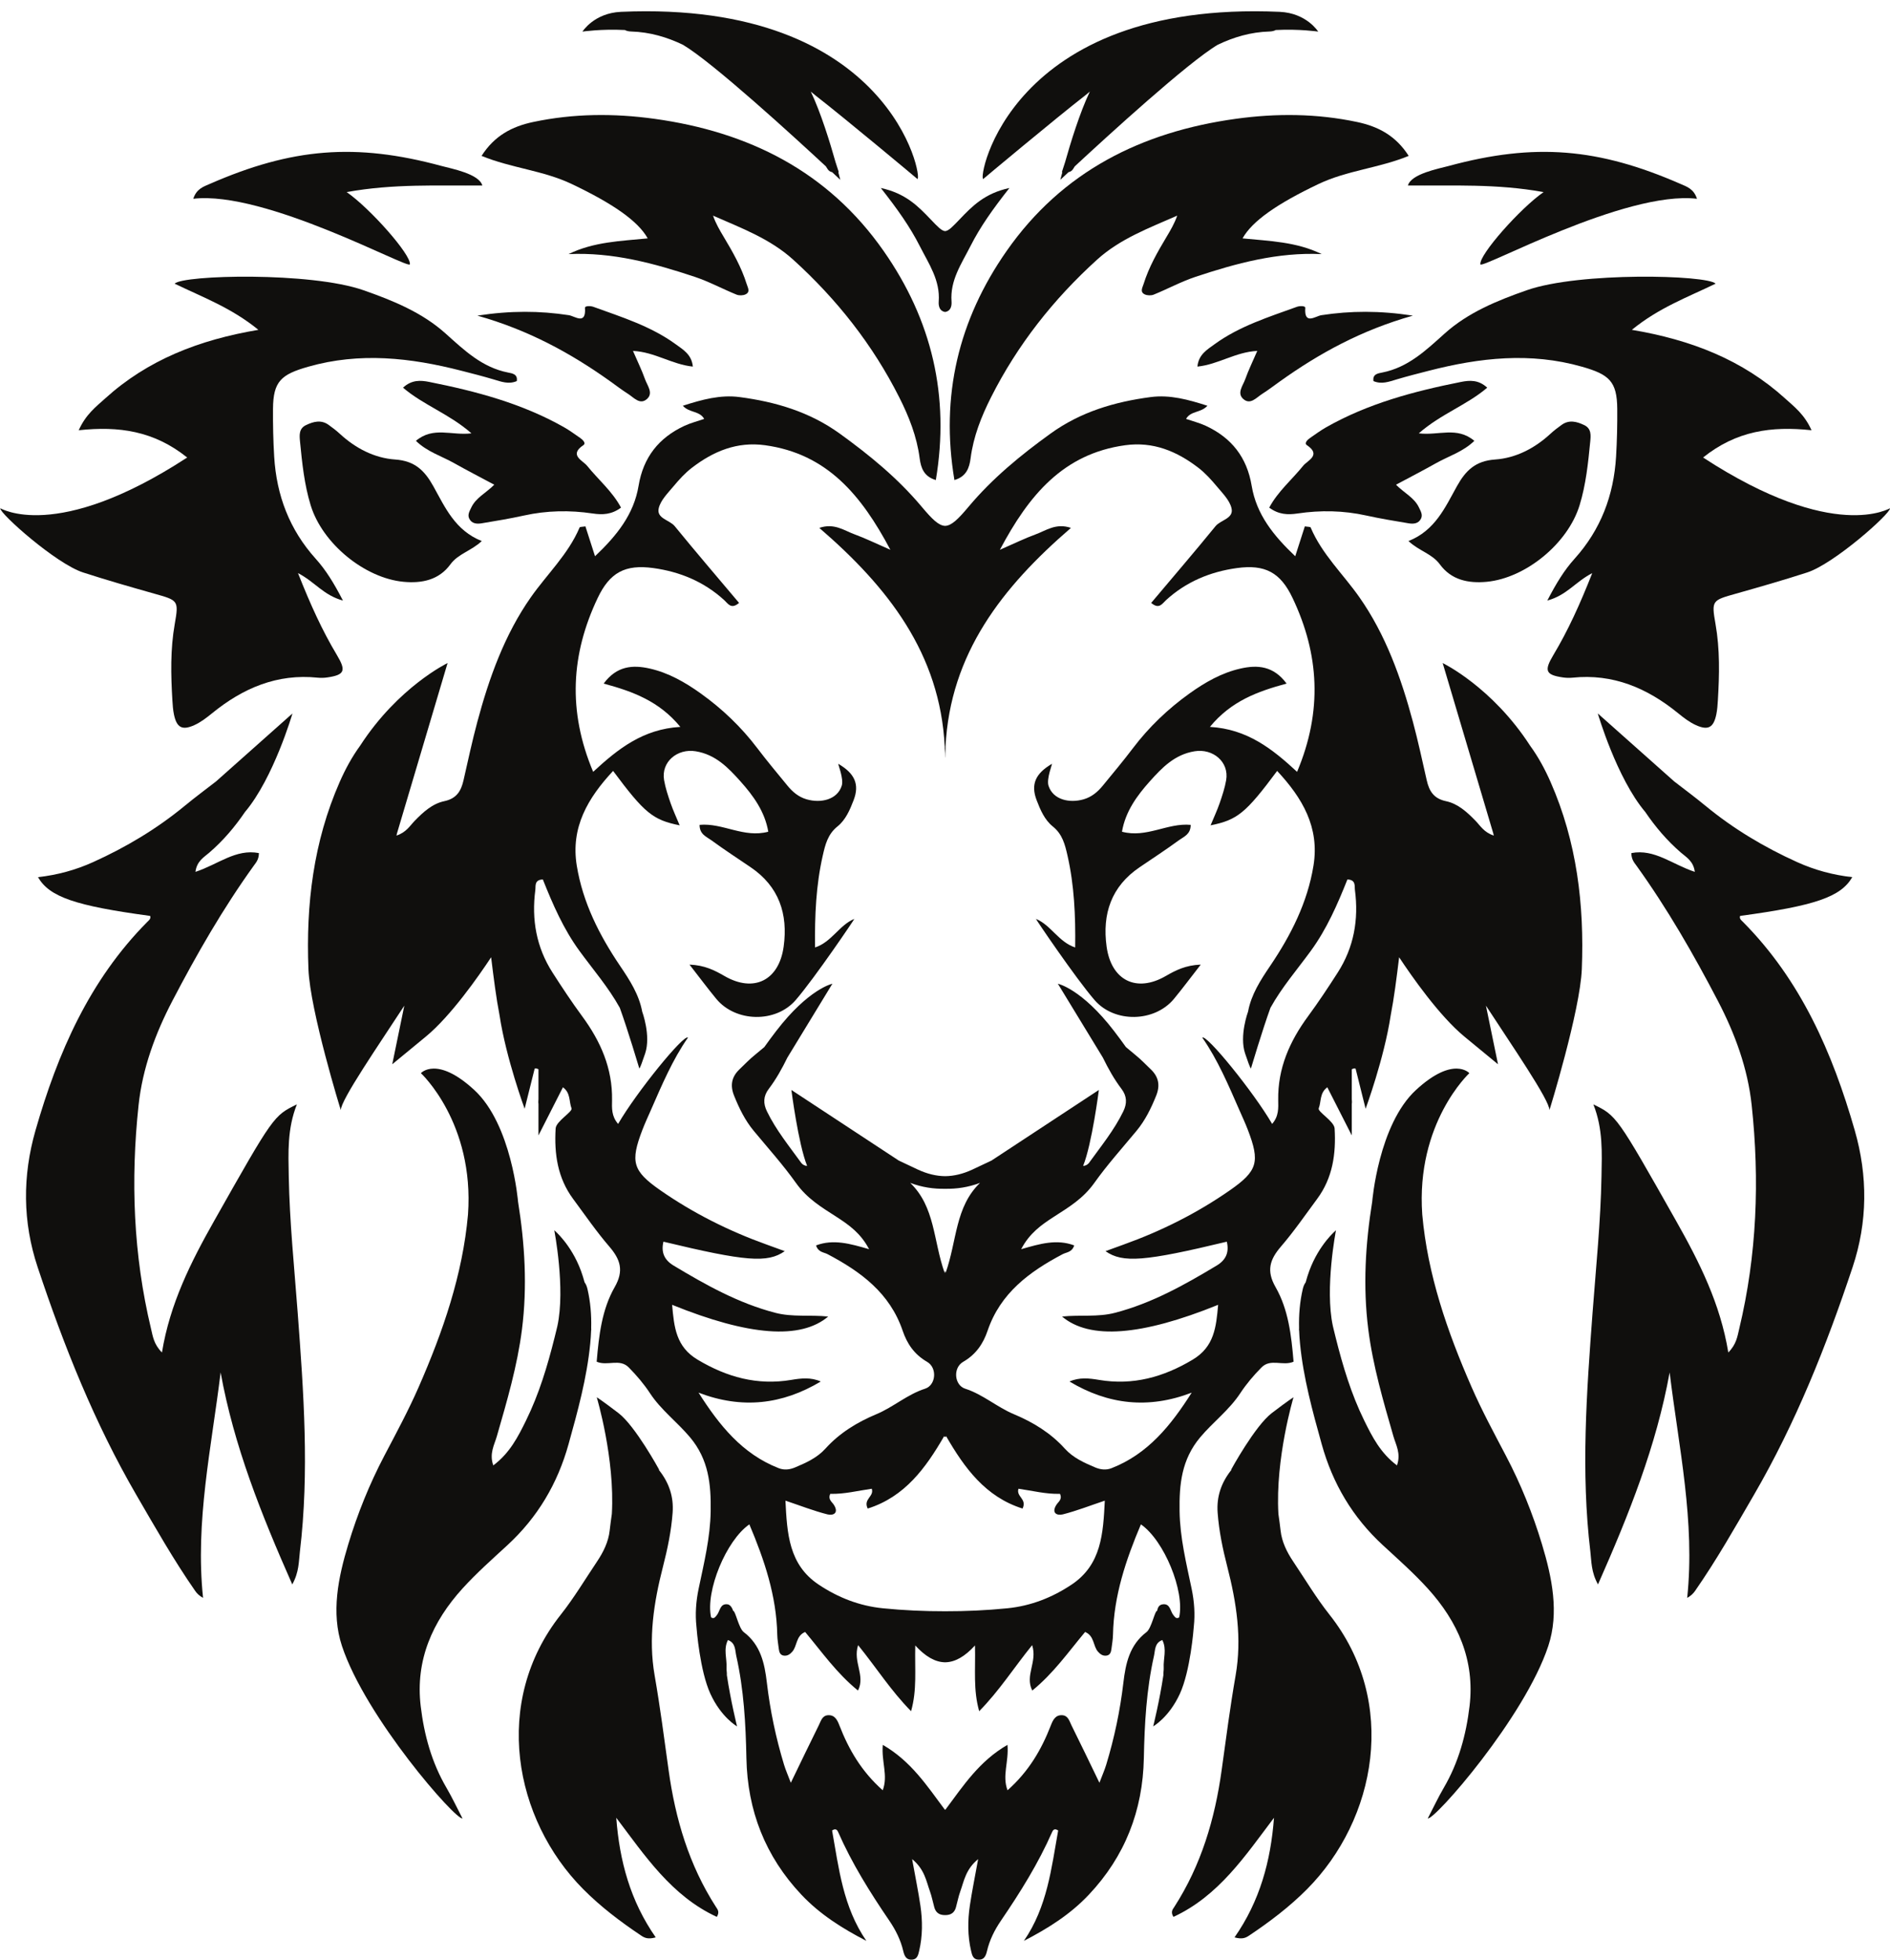
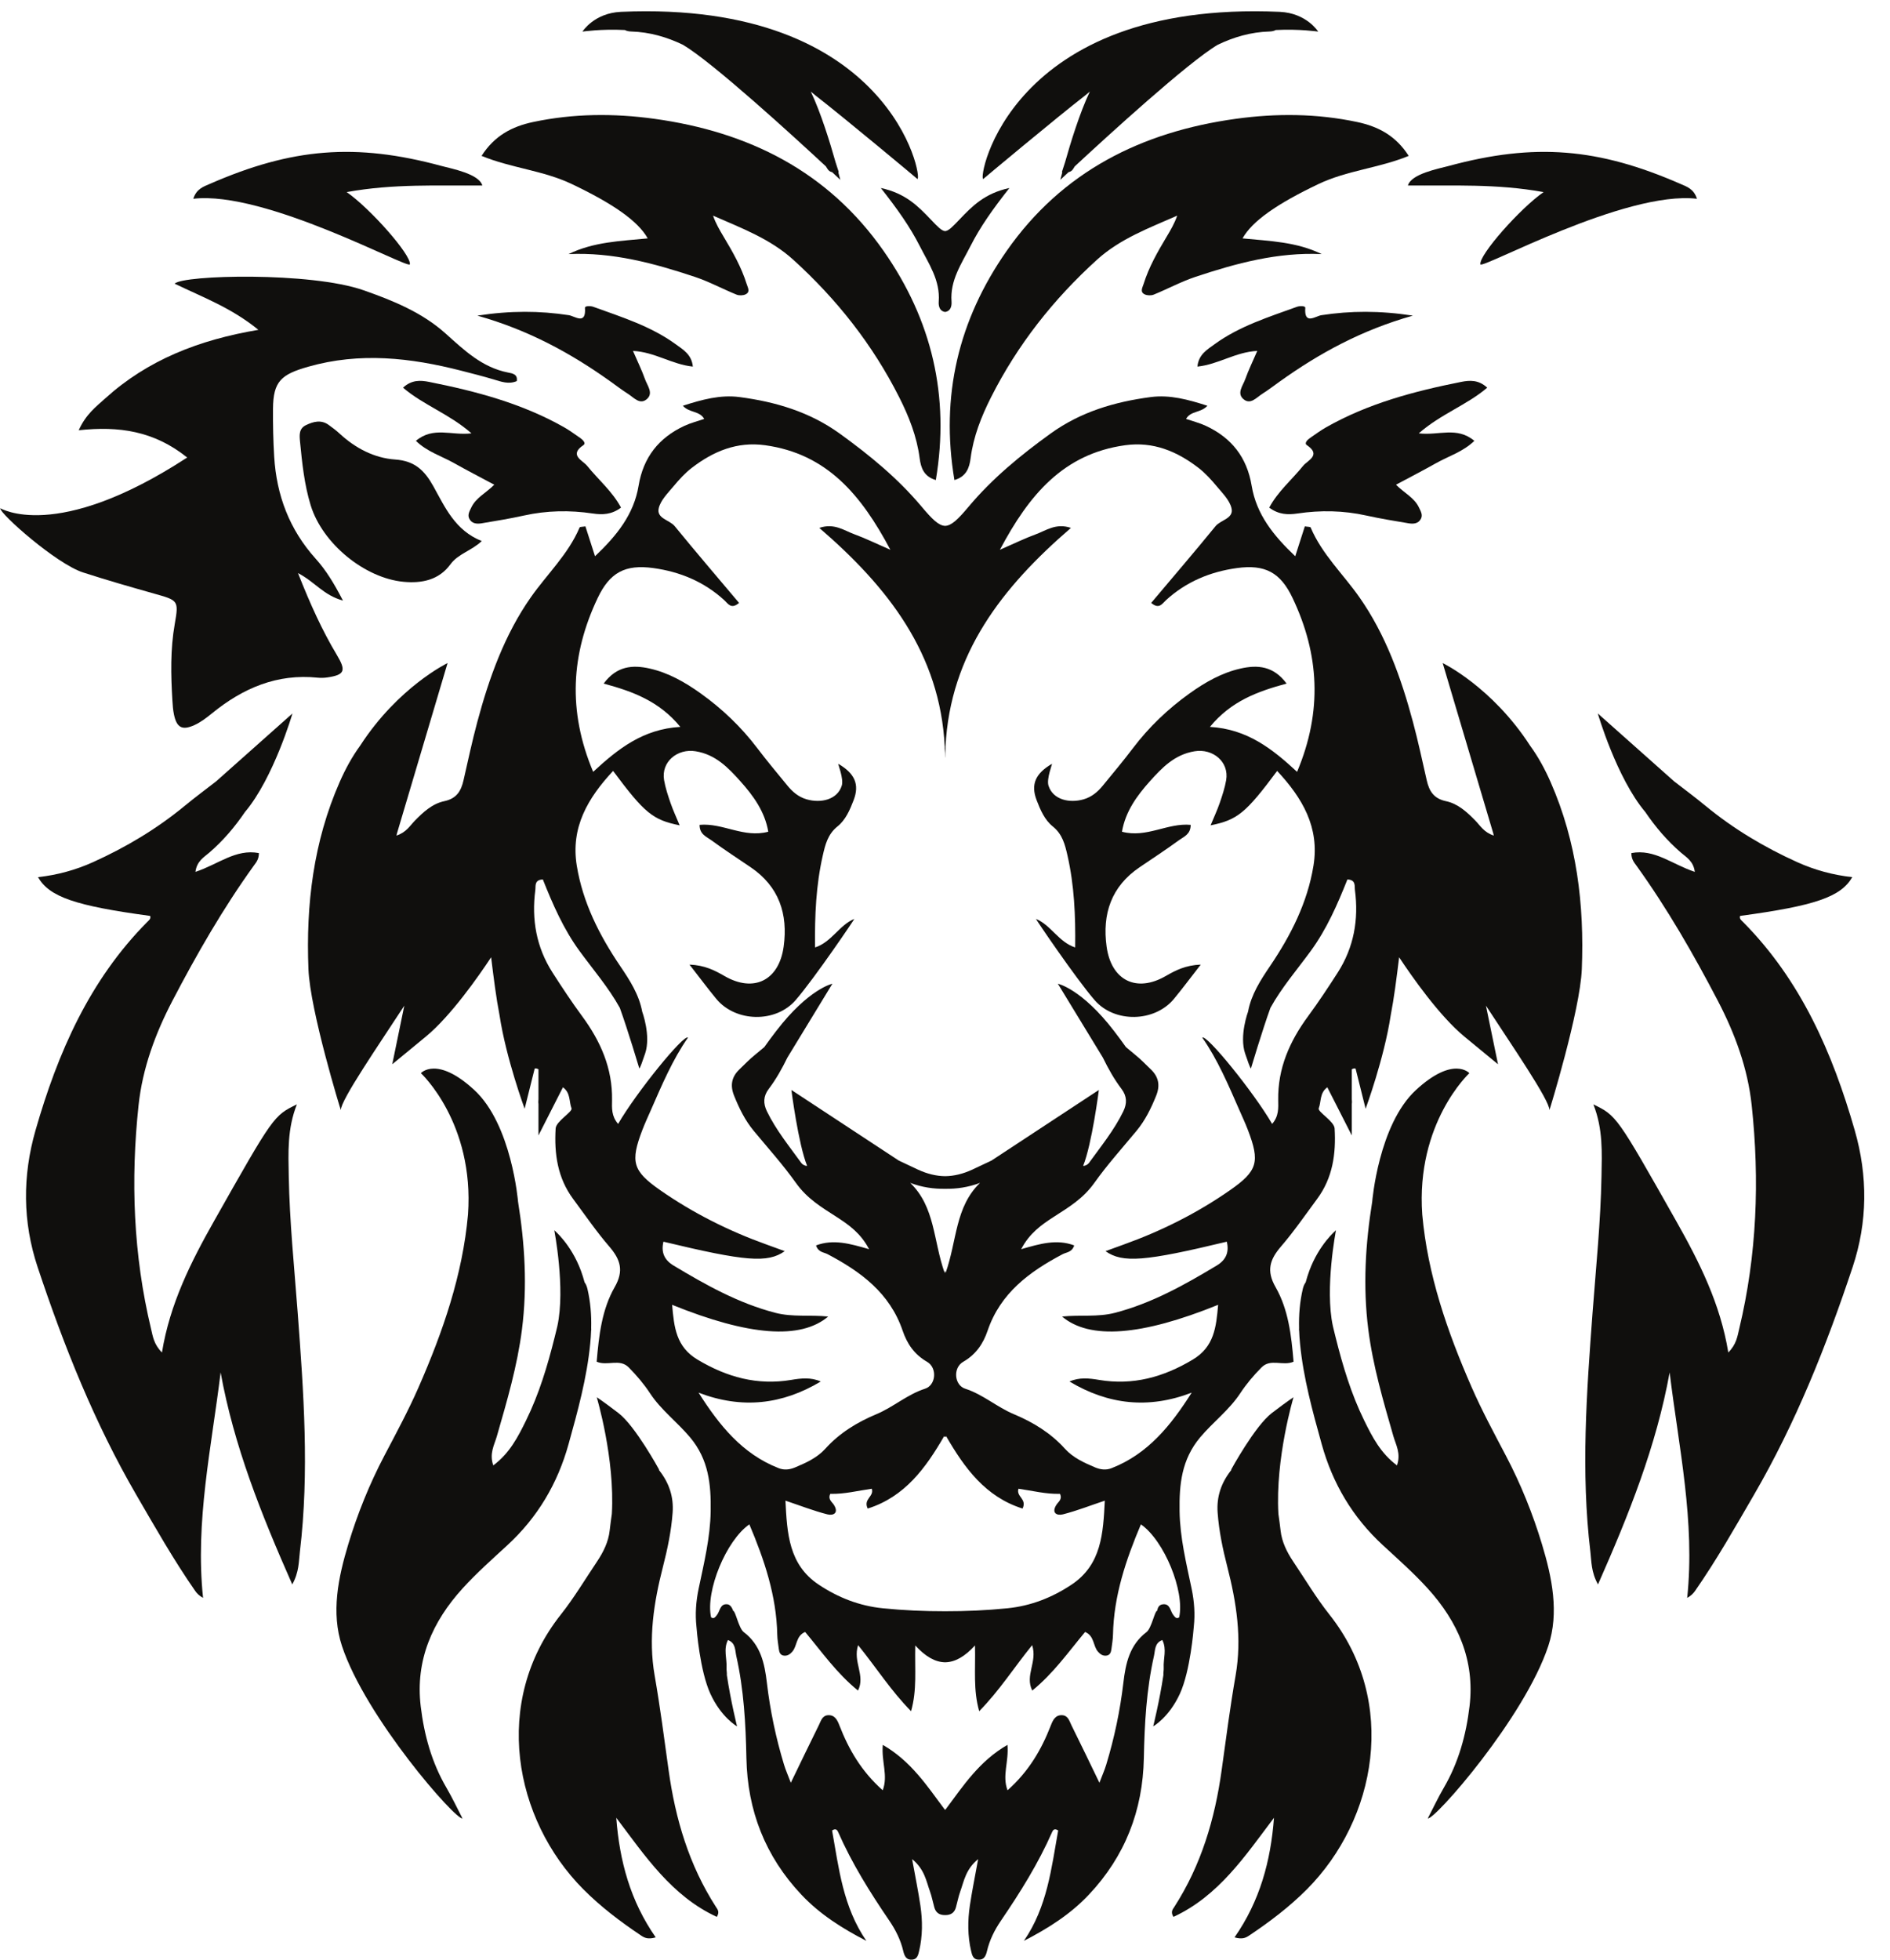
<svg xmlns="http://www.w3.org/2000/svg" height="2521.3" preserveAspectRatio="xMidYMid meet" version="1.0" viewBox="-0.3 -14.5 2431.4 2521.3" width="2431.4" zoomAndPan="magnify">
  <defs>
    <clipPath id="a">
-       <path d="M 1766 341 L 2431.129 341 L 2431.129 922 L 1766 922 Z M 1766 341" />
-     </clipPath>
+       </clipPath>
  </defs>
  <g>
    <g id="change1_1">
      <path d="M 2241.879 1171.16 C 2239.871 1169.141 2237.02 1167.219 2238.27 1163.512 C 2334.34 1150.512 2367.828 1139.211 2382.539 1113.672 C 2357.59 1110.852 2334.25 1104.52 2311.699 1094.34 C 2269.34 1075.199 2229.84 1051.621 2194 1022.121 C 2180.77 1011.23 2167.031 1000.961 2153.441 990.5 L 2055.191 903.121 C 2055.191 903.121 2079.359 986.141 2116.211 1029.789 C 2116.23 1029.82 2116.262 1029.852 2116.281 1029.879 C 2129.281 1049 2144.262 1066.68 2162.18 1082.129 C 2169.191 1088.172 2178.191 1092.988 2180 1106.859 C 2150.961 1097.359 2128.191 1076.961 2098.359 1082.699 C 2098.43 1090.949 2101.969 1094.781 2104.941 1098.898 C 2144.609 1154.012 2178.328 1212.719 2209.691 1272.82 C 2231.691 1315 2248.07 1359.531 2253.148 1406.84 C 2263.512 1503.422 2259.898 1599.559 2237.148 1694.449 C 2234.82 1704.148 2233.648 1714.352 2223.078 1725.012 C 2212.84 1662.199 2185.738 1608.531 2156.102 1556.059 C 2079.449 1420.379 2079.301 1420.461 2049.488 1405.898 C 2062.039 1437.539 2060.5 1468.102 2059.941 1498.59 C 2058.879 1557.148 2052.852 1615.371 2048.469 1673.711 C 2040.801 1776.102 2033.34 1878.59 2045.629 1981.18 C 2047.148 1993.879 2046.531 2007.211 2055.441 2023.34 C 2095.43 1932.859 2130.48 1845.27 2147.609 1750.672 C 2159.352 1847.191 2180.551 1942.391 2170.191 2040.648 C 2175.309 2037.77 2178.078 2034.891 2180.34 2031.66 C 2207.93 1992.02 2231.711 1950.051 2255.949 1908.352 C 2309.84 1815.629 2349.25 1716.672 2383 1615.27 C 2402.391 1557.02 2402.602 1498.031 2385.77 1439.391 C 2357.16 1339.738 2316.461 1246.301 2241.879 1171.16" fill="#100f0d" />
    </g>
    <g clip-path="url(#a)" id="change1_22">
      <path d="M 2190.629 573.93 C 2233.441 539.641 2278.559 533.32 2330.141 538.871 C 2321.031 518.41 2307.77 508.512 2296.078 497.922 C 2241.469 448.461 2175.5 422.59 2099.012 409.73 C 2133.84 381.238 2170.809 367.77 2206.781 350.32 C 2195.809 339.102 2031.969 334.922 1963.809 358.789 C 1925.809 372.09 1888.328 387.41 1858.27 414.391 C 1834.039 436.141 1811.191 458.078 1777.852 464.641 C 1772.59 465.68 1765.172 466.59 1766.602 475.648 C 1777 480.141 1786.609 476.43 1796.48 473.48 C 1810.23 469.379 1824.16 465.852 1838.059 462.289 C 1903.281 445.578 1968.391 438.191 2034.961 457.18 C 2069.719 467.09 2079.949 475.91 2080.219 511.301 C 2080.371 531.809 2079.93 552.371 2078.699 572.84 C 2075.699 622.539 2059.09 666.641 2025.281 704.172 C 2012.281 718.602 2001.891 735.398 1990.25 757.91 C 2015.48 751.02 2026.078 734 2048.059 722.621 C 2032.09 763.078 2016.898 796.469 1997.969 828.07 C 1986 848.07 1987.93 853.512 2010.191 856.77 C 2014.23 857.359 2018.441 857.551 2022.488 857.121 C 2074.859 851.641 2118.91 870.559 2158.602 902.879 C 2165.711 908.672 2173.238 914.461 2181.512 918.18 C 2197.191 925.238 2204.102 921.262 2207.621 904.539 C 2208.879 898.551 2209.301 892.34 2209.66 886.211 C 2211.629 853.379 2212.371 820.711 2206.609 787.98 C 2201.25 757.539 2202.301 757.691 2233.23 748.961 C 2263.82 740.32 2294.391 731.559 2324.609 721.762 C 2359.289 710.52 2431.398 646.379 2431.129 639.289 C 2431.09 638.5 2360.219 684.512 2190.629 573.93" fill="#100f0d" />
    </g>
    <g id="change1_2">
      <path d="M 1663.25 1993.711 C 1655.172 1981.66 1648.73 1968.551 1647.129 1954.129 C 1646.328 1946.961 1645.328 1939.789 1644.309 1932.629 L 1644.309 1932.621 C 1640.148 1861.449 1663.719 1782.648 1663.719 1782.648 C 1663.719 1782.648 1657.371 1786.461 1635.762 1802.98 C 1614.148 1819.5 1583.648 1875.43 1583.648 1875.43 L 1583.648 1876.281 C 1583.52 1876.441 1583.391 1876.59 1583.27 1876.75 C 1570.801 1892.629 1564.609 1910.41 1566.129 1931.059 C 1567.871 1954.711 1572.68 1977.68 1578.551 2000.551 C 1590.359 2046.539 1597.59 2092.719 1589.25 2140.48 C 1582.199 2180.859 1576.922 2221.559 1571.301 2262.172 C 1562.641 2324.82 1545.039 2384.289 1510.488 2437.949 C 1508.422 2441.16 1505.289 2444.398 1509.27 2450.93 C 1567.43 2424.059 1601.52 2372.578 1638.629 2323.449 C 1634.441 2379.039 1620.512 2430.52 1587.879 2477.27 C 1598.219 2480.199 1602.609 2477.641 1606.891 2474.781 C 1633.352 2457.059 1658.609 2437.961 1681.16 2415.262 C 1770.328 2325.5 1798.891 2174.531 1710.059 2062.25 C 1692.93 2040.609 1678.66 2016.691 1663.25 1993.711" fill="#100f0d" />
    </g>
    <g id="change1_3">
      <path d="M 1589.422 138.328 C 1468.422 155.09 1366.32 205.82 1294.672 308.301 C 1232.602 397.09 1209.371 494.898 1227.512 602.922 C 1242.801 598.469 1246.73 587.371 1248.34 574.859 C 1251.93 546.988 1262.09 521.301 1274.609 496.488 C 1308.762 428.828 1354.93 370.34 1410.949 319.539 C 1440.719 292.539 1477.809 278.82 1514.148 262.84 C 1510.559 273.059 1505.531 281.602 1500.449 290.09 C 1488.84 309.48 1477.648 329.059 1470.879 350.789 C 1469.43 355.43 1465.891 360.941 1472.219 364.059 C 1475.461 365.648 1480.559 365.789 1483.941 364.422 C 1501.949 357.102 1519.219 347.699 1537.602 341.578 C 1590.129 324.09 1643.422 309.672 1700.039 312.328 C 1667.57 296.43 1632.762 295.531 1598.172 292.109 C 1610.578 269.809 1642.789 247.469 1695.988 222.141 C 1732.641 204.691 1773.93 201.648 1811.922 186 C 1795.32 160.09 1772.961 148.219 1745.57 142.422 C 1693.641 131.422 1641.488 131.121 1589.422 138.328" fill="#100f0d" />
    </g>
    <g id="change1_4">
-       <path d="M 1873.949 610.879 C 1858.859 637.98 1845.969 667.781 1811.66 681.379 C 1825.09 694.102 1841.988 697.621 1852.031 711.379 C 1866.621 731.359 1888.449 736.059 1912.398 733.781 C 1962.09 729.051 2016.578 684.891 2031.781 635.32 C 2039.91 608.809 2042.77 581.172 2045.449 553.629 C 2046.25 545.391 2047.09 536.73 2037.781 532.27 C 2028.281 527.73 2018.422 524.988 2008.75 531.91 C 2003.75 535.48 1998.82 539.219 1994.32 543.379 C 1974.07 562.07 1949.82 574.66 1923.078 576.512 C 1897.828 578.262 1885.25 590.59 1873.949 610.879" fill="#100f0d" />
-     </g>
+       </g>
    <g id="change1_5">
      <path d="M 1879.371 476.699 C 1818.969 488.711 1759.719 504.379 1705.621 535.121 C 1698.52 539.148 1691.941 544.078 1685.18 548.68 C 1681.801 550.969 1677.148 555.488 1680.922 558.02 C 1700.039 570.871 1681.621 577.789 1676.191 584.531 C 1661.738 602.461 1643.641 617.512 1632.512 638.379 C 1644.609 647.398 1656.352 647.801 1668.898 645.93 C 1698.512 641.531 1728 642.051 1757.398 648.559 C 1775.371 652.539 1793.57 655.52 1811.73 658.551 C 1817.859 659.57 1824.43 659.191 1827.73 652.621 C 1830.289 647.531 1827.301 642.859 1825.121 638.219 C 1819.211 625.641 1806.43 619.77 1795.578 608.922 C 1813.711 599.211 1830.719 590.461 1847.379 581.078 C 1863.422 572.051 1881.93 566.578 1896.379 552.488 C 1873.859 533.629 1850.57 545.988 1824.91 542.852 C 1853.52 517.762 1886.781 506.52 1912.961 484.102 C 1901.738 473.77 1890.34 474.52 1879.371 476.699" fill="#100f0d" />
    </g>
    <g id="change1_6">
      <path d="M 1985.449 232.57 C 1955.371 253.391 1902.281 313.359 1904.141 325.461 C 1905.211 332.449 2090.441 230.23 2182.789 241.16 C 2178.648 228.289 2169.57 225.539 2161.602 222.059 C 2056.051 175.93 1974.191 168.91 1863.27 199 C 1850.77 202.391 1815.09 209.012 1810.93 224.078 C 1868.199 224.602 1924.809 221.551 1985.449 232.57" fill="#100f0d" />
    </g>
    <g id="change1_7">
      <path d="M 1699.641 390.879 C 1691.961 392.051 1677.219 404.129 1678.898 381.398 C 1679.09 378.859 1672.039 378.691 1668.09 380.121 C 1631.539 393.379 1594.18 404.969 1562.211 428.219 C 1552.699 435.141 1541.621 441.379 1540.121 457 C 1566.879 454.309 1589.289 438.129 1617.121 436.84 C 1611.09 450.801 1605.672 461.82 1601.602 473.309 C 1598.719 481.48 1590.5 491.121 1599.199 498.738 C 1608.25 506.66 1616.031 496.809 1623.422 492.129 C 1631.199 487.199 1638.531 481.57 1646.031 476.211 C 1697 439.789 1751.34 410.059 1817.309 391.449 C 1774.461 384.879 1737.148 385.141 1699.641 390.879" fill="#100f0d" />
    </g>
    <g id="change1_8">
      <path d="M 1720.59 1236.43 C 1708.398 1255.43 1695.941 1274.289 1682.57 1292.449 C 1658.789 1324.719 1643.352 1359.59 1644.051 1400.551 C 1644.211 1410.461 1644.988 1421.039 1636.238 1431.039 C 1612.648 1390.27 1551.48 1315.102 1546.41 1320.059 C 1566.219 1348.379 1579.93 1380.98 1594.141 1413.34 C 1597.852 1421.789 1601.75 1430.18 1605.051 1438.789 C 1620.711 1479.77 1617.762 1491.422 1581.98 1516.34 C 1539.691 1545.801 1493.852 1568.738 1445.32 1586.16 C 1437.738 1588.871 1430.199 1591.66 1421.891 1594.68 C 1443.898 1610.27 1472.551 1607.859 1577.941 1582.5 C 1581.16 1596.121 1576.93 1605.988 1564.84 1613.25 C 1523.43 1638.121 1481.559 1661.602 1434.172 1673.961 C 1411.852 1679.801 1389.32 1676.352 1365.988 1678.781 C 1401.449 1708.738 1467.789 1703.781 1566.77 1663.711 C 1564.238 1692.629 1561.719 1717.691 1534.012 1734.25 C 1496.41 1756.73 1457.172 1767.602 1413.57 1760.281 C 1400.891 1758.141 1388.238 1756.68 1375.551 1762.352 C 1425.172 1792.051 1477.012 1798.059 1532.77 1776.672 C 1506.109 1818.648 1476.578 1855.5 1429.629 1873.828 C 1422.672 1876.531 1415.59 1875.77 1408.648 1872.859 C 1394.371 1866.852 1380.191 1860.441 1369.648 1848.781 C 1351.328 1828.48 1328.75 1814.73 1303.879 1804.328 C 1282.121 1795.238 1264.328 1778.969 1241.359 1771.59 C 1227.379 1767.102 1225.328 1744.781 1238.77 1737.031 C 1255.398 1727.43 1264.57 1713.578 1270.199 1697.012 C 1286.68 1648.52 1324.078 1621.07 1366.738 1598.578 C 1371.789 1595.93 1378.738 1596.281 1381.609 1587.301 C 1359.262 1578.91 1337.828 1585.078 1313.371 1592.18 C 1324.051 1571.672 1339.379 1560.871 1355.25 1550.621 C 1374.48 1538.199 1392.93 1527.422 1407.66 1506.699 C 1423.859 1483.891 1443.379 1462.121 1461.691 1440.059 C 1472.961 1426.48 1480.57 1410.922 1487.109 1394.609 C 1492.34 1381.551 1490.281 1370.609 1480.309 1361 C 1473.66 1354.602 1467.238 1347.891 1460.07 1342.121 C 1456.039 1338.871 1452.059 1335.578 1448.16 1332.211 C 1448.16 1332.199 1448.148 1332.199 1448.148 1332.199 C 1443.73 1325.961 1438.73 1319.172 1433.039 1311.75 C 1391.102 1257.09 1360.59 1250.738 1360.59 1250.738 L 1418.48 1345.719 L 1418.48 1345.73 C 1425.359 1359.781 1432.922 1373.441 1442.48 1386.039 C 1449.641 1395.48 1449.648 1404.852 1444.82 1414.809 C 1433.102 1438.98 1416.129 1459.711 1400.539 1481.32 C 1399.09 1483.34 1395.422 1485.32 1393.191 1484.93 C 1393.172 1484.93 1393.148 1484.922 1393.129 1484.922 C 1404.512 1456.75 1413.34 1387.371 1413.34 1387.371 L 1275.211 1478.172 C 1267.031 1482.121 1258.801 1485.988 1250.539 1489.801 C 1238.602 1495.309 1227.078 1498.129 1215.559 1498.25 C 1204.051 1498.129 1192.531 1495.309 1180.59 1489.801 C 1172.328 1485.988 1164.09 1482.121 1155.922 1478.172 L 1017.789 1387.371 C 1017.789 1387.371 1026.621 1456.75 1038 1484.922 C 1037.969 1484.922 1037.961 1484.93 1037.93 1484.93 C 1035.711 1485.32 1032.039 1483.34 1030.59 1481.32 C 1014.988 1459.711 998.023 1438.98 986.305 1414.809 C 981.477 1404.852 981.488 1395.48 988.645 1386.039 C 998.203 1373.441 1005.762 1359.781 1012.641 1345.73 L 1012.641 1345.719 L 1070.531 1250.738 C 1070.531 1250.738 1040.031 1257.09 998.09 1311.75 C 992.391 1319.172 987.395 1325.961 982.977 1332.199 C 982.973 1332.199 982.969 1332.199 982.965 1332.211 C 979.062 1335.578 975.082 1338.871 971.055 1342.121 C 963.887 1347.891 957.469 1354.602 950.82 1361 C 940.844 1370.609 938.785 1381.551 944.02 1394.609 C 950.555 1410.922 958.164 1426.48 969.441 1440.059 C 987.742 1462.121 1007.262 1483.891 1023.469 1506.699 C 1038.199 1527.422 1056.641 1538.199 1075.871 1550.621 C 1091.75 1560.871 1107.078 1571.672 1117.75 1592.18 C 1093.301 1585.078 1071.871 1578.91 1049.512 1587.301 C 1052.379 1596.281 1059.34 1595.93 1064.379 1598.578 C 1107.051 1621.07 1144.441 1648.52 1160.93 1697.012 C 1166.559 1713.578 1175.719 1727.43 1192.359 1737.031 C 1205.789 1744.781 1203.75 1767.102 1189.77 1771.59 C 1166.801 1778.969 1149 1795.238 1127.25 1804.328 C 1102.371 1814.73 1079.801 1828.48 1061.469 1848.781 C 1050.941 1860.441 1036.75 1866.852 1022.48 1872.859 C 1015.539 1875.77 1008.461 1876.531 1001.488 1873.828 C 954.543 1855.5 925.02 1818.648 898.352 1776.672 C 954.113 1798.059 1005.961 1792.051 1055.57 1762.352 C 1042.891 1756.68 1030.23 1758.141 1017.559 1760.281 C 973.953 1767.602 934.719 1756.73 897.121 1734.25 C 869.402 1717.691 866.883 1692.629 864.355 1663.711 C 963.34 1703.781 1029.672 1708.738 1065.129 1678.781 C 1041.809 1676.352 1019.281 1679.801 996.957 1673.961 C 949.562 1661.602 907.695 1638.121 866.285 1613.25 C 854.199 1605.988 849.969 1596.121 853.184 1582.5 C 958.574 1607.859 987.223 1610.27 1009.23 1594.68 C 1000.922 1591.66 993.387 1588.871 985.809 1586.16 C 937.27 1568.738 891.438 1545.801 849.141 1516.34 C 813.363 1491.422 810.414 1479.77 826.074 1438.789 C 829.379 1430.18 833.277 1421.789 836.988 1413.34 C 851.199 1380.98 864.902 1348.379 884.715 1320.059 C 879.645 1315.102 818.473 1390.27 794.883 1431.039 C 786.137 1421.039 786.914 1410.461 787.078 1400.551 C 787.777 1359.59 772.336 1324.719 748.555 1292.449 C 735.184 1274.289 722.73 1255.43 710.539 1236.43 C 689.684 1203.941 683.367 1168.141 688.375 1130.199 C 689.047 1125.039 686.836 1117.09 698.047 1116.621 C 710.73 1148.461 724.52 1180.289 745.238 1208.641 C 762.863 1232.762 782.641 1255.629 797.062 1281.738 C 807.211 1309.629 822.055 1359.41 822.055 1359.41 C 822.055 1359.41 822.055 1363.219 829.684 1340.34 C 837.309 1317.461 825.844 1286.578 825.844 1286.578 L 825.844 1286.57 C 821.777 1264.602 809.844 1246.16 797.426 1227.82 C 770.746 1188.398 749.418 1146.328 741.691 1098.871 C 733.684 1049.66 755.891 1011.922 788.438 977.031 C 828.832 1031.281 839.547 1040.078 874.066 1047.02 C 869.848 1036.84 865.641 1027.859 862.41 1018.531 C 859.066 1008.859 855.777 999.012 854.035 988.949 C 849.953 965.391 871.09 947.91 894.656 951.762 C 920.367 955.969 936.484 972.871 952.129 990.301 C 968.867 1008.949 983.637 1029.352 988.059 1055.211 C 956.527 1063.699 929.391 1043.578 899.676 1046.41 C 899.613 1058.629 908.586 1061.648 914.684 1066.102 C 931.234 1078.199 948.43 1089.422 965.41 1100.941 C 1001.879 1125.641 1013.578 1161.039 1007.852 1202.891 C 1001.852 1246.66 969.375 1262.559 931.805 1240.859 C 919.031 1233.488 906.324 1226.922 886.711 1226.141 C 900.043 1243.25 910.262 1256.98 921.145 1270.172 C 945.988 1300.289 997.578 1301.578 1023.328 1271.738 C 1048.109 1243.02 1099.129 1167.488 1098.738 1167.371 C 1079.488 1175.191 1069.559 1197.172 1048.25 1204.078 C 1047.711 1162.852 1049.461 1124.031 1058.172 1085.801 C 1061.359 1071.77 1064.621 1058.398 1077.109 1048.41 C 1087.578 1040.02 1093.129 1027.031 1097.871 1014.609 C 1105.641 994.25 1099.27 980.23 1078.109 967.891 C 1077.52 967.941 1085.32 987.172 1082.609 995.91 C 1076.969 1014.109 1055.609 1018.91 1037.219 1013.512 C 1026.891 1010.48 1019.199 1003.91 1012.621 995.84 C 999.625 979.961 986.395 964.23 974.016 947.871 C 953.363 920.609 928.961 897.309 901.266 877.461 C 881.133 863.051 859.664 850.75 835.301 845.309 C 813.641 840.461 793.09 841.891 776.289 864.691 C 813.629 874.809 847.566 887.129 874.93 920.398 C 826.848 923.211 794.781 948.621 762.777 978.211 C 729.781 899.828 734.348 826.66 768.609 754.578 C 784.207 721.77 803.945 711.109 840.32 716.141 C 874.484 720.852 905.496 733.73 931.336 757.34 C 936.395 761.969 940.207 769.66 950.477 760.941 C 922.797 728.078 894.859 695.531 867.746 662.301 C 861 654.02 843.84 652.52 847.172 638.969 C 849.676 628.77 858.738 619.828 865.918 611.219 C 873.125 602.59 880.84 594.02 889.699 587.211 C 917.367 565.941 947.809 553.16 983.969 558.148 C 1063.531 569.129 1107.75 622.16 1145.121 692.621 C 1126.52 684.512 1113.102 677.871 1099.121 672.781 C 1085.738 667.93 1072.961 657.859 1053.711 664.469 C 1142.141 740.699 1209.031 826.059 1215.059 945.859 L 1215.059 948.281 C 1215.199 950.34 1215.309 952.41 1215.398 954.48 C 1215.449 956.391 1215.48 958.301 1215.5 960.219 C 1215.52 959.699 1215.539 959.191 1215.559 958.672 C 1215.578 959.191 1215.609 959.699 1215.621 960.219 C 1215.641 958.301 1215.68 956.391 1215.719 954.48 C 1215.82 952.41 1215.93 950.34 1216.059 948.281 L 1216.059 945.859 C 1222.102 826.059 1288.98 740.699 1377.422 664.469 C 1358.16 657.859 1345.391 667.93 1332.012 672.781 C 1318.031 677.871 1304.602 684.512 1286.012 692.621 C 1323.379 622.16 1367.602 569.129 1447.16 558.148 C 1483.32 553.16 1513.762 565.941 1541.43 587.211 C 1550.289 594.02 1558 602.59 1565.211 611.219 C 1572.391 619.828 1581.449 628.77 1583.949 638.969 C 1587.281 652.52 1570.129 654.02 1563.379 662.301 C 1536.27 695.531 1508.328 728.078 1480.648 760.941 C 1490.922 769.66 1494.73 761.969 1499.789 757.34 C 1525.629 733.73 1556.641 720.852 1590.809 716.141 C 1627.18 711.109 1646.922 721.77 1662.52 754.578 C 1696.781 826.66 1701.34 899.828 1668.352 978.211 C 1636.352 948.621 1604.281 923.211 1556.199 920.398 C 1583.559 887.129 1617.5 874.809 1654.84 864.691 C 1638.039 841.891 1617.48 840.461 1595.828 845.309 C 1571.461 850.75 1549.988 863.051 1529.859 877.461 C 1502.172 897.309 1477.762 920.609 1457.109 947.871 C 1444.73 964.23 1431.5 979.961 1418.512 995.84 C 1411.93 1003.91 1404.238 1010.48 1393.898 1013.512 C 1375.512 1018.91 1354.16 1014.109 1348.52 995.91 C 1345.809 987.172 1353.602 967.941 1353.02 967.891 C 1331.852 980.23 1325.488 994.25 1333.25 1014.609 C 1337.988 1027.031 1343.551 1040.02 1354.02 1048.41 C 1366.5 1058.398 1369.77 1071.77 1372.961 1085.801 C 1381.66 1124.031 1383.422 1162.852 1382.871 1204.078 C 1361.57 1197.172 1351.629 1175.191 1332.391 1167.371 C 1331.988 1167.488 1383.012 1243.02 1407.801 1271.738 C 1433.551 1301.578 1485.141 1300.289 1509.98 1270.172 C 1520.859 1256.98 1531.078 1243.25 1544.41 1226.141 C 1524.801 1226.922 1512.09 1233.488 1499.32 1240.859 C 1461.75 1262.559 1429.281 1246.66 1423.281 1202.891 C 1417.539 1161.039 1429.25 1125.641 1465.719 1100.941 C 1482.699 1089.422 1499.891 1078.199 1516.441 1066.102 C 1522.539 1061.648 1531.512 1058.629 1531.449 1046.41 C 1501.73 1043.578 1474.602 1063.699 1443.07 1055.211 C 1447.488 1029.352 1462.262 1008.949 1479 990.301 C 1494.641 972.871 1510.762 955.969 1536.469 951.762 C 1560.031 947.91 1581.172 965.391 1577.09 988.949 C 1575.352 999.012 1572.059 1008.859 1568.719 1018.531 C 1565.488 1027.859 1561.281 1036.84 1557.059 1047.02 C 1591.578 1040.078 1602.301 1031.281 1642.691 977.031 C 1675.238 1011.922 1697.441 1049.66 1689.43 1098.871 C 1681.711 1146.328 1660.379 1188.398 1633.699 1227.82 C 1621.281 1246.16 1609.352 1264.602 1605.281 1286.57 L 1605.281 1286.578 C 1605.281 1286.578 1593.82 1317.461 1601.441 1340.34 C 1609.07 1363.219 1609.07 1359.41 1609.07 1359.41 C 1609.07 1359.41 1623.91 1309.629 1634.059 1281.738 C 1648.488 1255.629 1668.262 1232.762 1685.891 1208.641 C 1706.602 1180.289 1720.391 1148.461 1733.078 1116.621 C 1744.289 1117.09 1742.078 1125.039 1742.75 1130.199 C 1747.762 1168.141 1741.441 1203.941 1720.59 1236.43 Z M 1215.559 1621.379 C 1215.398 1621.02 1215.219 1620.66 1215.059 1620.301 L 1215.059 1622.461 C 1215.02 1622.539 1214.98 1622.629 1214.941 1622.719 C 1200.191 1581.07 1202.84 1537.969 1170.66 1506.879 C 1185.949 1512.621 1200.77 1514.73 1215.559 1514.469 C 1230.359 1514.73 1245.18 1512.621 1260.461 1506.879 C 1228.281 1537.969 1230.941 1581.07 1216.18 1622.719 C 1216.141 1622.629 1216.102 1622.539 1216.059 1622.461 L 1216.059 1620.301 C 1215.898 1620.66 1215.73 1621.02 1215.559 1621.379 Z M 1072.422 1920.93 C 1069.84 1916.898 1064.512 1913.961 1067.809 1906.801 C 1085.629 1907.391 1103.441 1902.738 1121.211 1900.262 C 1124.5 1910.602 1109.898 1913.199 1115.961 1925.75 C 1163.699 1910.711 1190.672 1873.48 1214.211 1832.801 C 1214.512 1832.949 1214.781 1833.121 1215.059 1833.281 L 1215.059 1833.84 C 1215.219 1833.738 1215.398 1833.66 1215.559 1833.559 C 1215.73 1833.66 1215.898 1833.738 1216.059 1833.84 L 1216.059 1833.281 C 1216.352 1833.121 1216.621 1832.949 1216.922 1832.801 C 1240.461 1873.48 1267.43 1910.711 1315.172 1925.75 C 1321.23 1913.199 1306.629 1910.602 1309.922 1900.262 C 1327.691 1902.738 1345.488 1907.391 1363.309 1906.801 C 1366.621 1913.961 1361.289 1916.898 1358.711 1920.93 C 1351.988 1931.48 1359.359 1935.148 1367.051 1933.211 C 1384.699 1928.73 1401.77 1922.02 1420.988 1915.578 C 1418.879 1957.762 1416.73 1997.852 1378.391 2023.469 C 1353.359 2040.199 1325.879 2050.988 1295.59 2054.012 C 1268.922 2056.68 1242.238 2057.891 1215.559 2057.84 C 1188.891 2057.891 1162.211 2056.68 1135.531 2054.012 C 1105.238 2050.988 1077.77 2040.199 1052.738 2023.469 C 1014.391 1997.852 1012.25 1957.762 1010.141 1915.578 C 1029.352 1922.02 1046.422 1928.73 1064.078 1933.211 C 1071.77 1935.148 1079.141 1931.48 1072.422 1920.93 Z M 1516.641 2065.719 C 1512.941 2068.16 1511.25 2065.238 1509.352 2062.961 C 1505.078 2057.871 1505.289 2047.672 1495.551 2048.91 C 1490.41 2049.539 1489.141 2053.34 1488.25 2057.371 L 1488.25 2057.379 C 1485.422 2056.711 1481.18 2079.68 1474.621 2084.648 C 1452.801 2101.18 1447.781 2125.051 1444.871 2149.82 C 1440.66 2185.602 1433.289 2220.672 1422.828 2255.102 C 1420.789 2261.871 1417.879 2268.379 1414.059 2278.43 C 1401.109 2251.719 1389.762 2227.922 1378 2204.32 C 1375.41 2199.102 1373.809 2192.012 1366.23 2191.539 C 1357.18 2190.98 1354.078 2198.211 1351.488 2204.84 C 1339.469 2235.73 1323.25 2263.75 1295.852 2288.09 C 1288.672 2269.141 1297.699 2251.551 1295.75 2229.68 C 1259.59 2250.551 1239.219 2281.828 1216.059 2312.859 L 1216.059 2312.691 C 1215.898 2312.891 1215.73 2313.078 1215.559 2313.281 C 1215.391 2313.078 1215.219 2312.891 1215.059 2312.691 L 1215.059 2312.859 C 1191.91 2281.828 1171.531 2250.551 1135.379 2229.68 C 1133.422 2251.551 1142.461 2269.141 1135.281 2288.09 C 1107.879 2263.75 1091.66 2235.73 1079.629 2204.84 C 1077.039 2198.211 1073.941 2190.98 1064.891 2191.539 C 1057.32 2192.012 1055.711 2199.102 1053.121 2204.32 C 1041.371 2227.922 1030.02 2251.719 1017.059 2278.43 C 1013.25 2268.379 1010.34 2261.871 1008.289 2255.102 C 997.836 2220.672 990.461 2185.602 986.254 2149.82 C 983.344 2125.051 978.324 2101.18 956.5 2084.648 C 949.941 2079.68 945.703 2056.711 942.879 2057.379 C 942.879 2057.379 940.715 2049.539 935.582 2048.91 C 925.832 2047.672 926.051 2057.871 921.777 2062.961 C 919.871 2065.238 918.18 2068.16 914.48 2065.719 C 907.059 2031.988 933.801 1966.762 963.707 1946.078 C 982.965 1991.621 998.633 2037.949 999.613 2088.051 C 999.727 2094.191 1000.871 2100.301 1001.621 2106.422 C 1002.141 2110.648 1003.48 2114.512 1008.5 2114.949 C 1012.84 2115.309 1016 2113.141 1018.922 2109.84 C 1025.441 2102.441 1023.41 2089.559 1035.48 2084.469 C 1056.859 2109.988 1075.949 2137.48 1103.48 2159.84 C 1113.281 2140.16 1096.559 2123.09 1103.621 2101.422 C 1127.441 2130.871 1145.59 2159.738 1171.762 2186.379 C 1179.559 2158.59 1176.379 2134.09 1177.141 2101.828 C 1190.34 2116.211 1202.672 2123.141 1215.059 2123.461 L 1215.059 2123.488 C 1215.23 2123.488 1215.398 2123.469 1215.559 2123.469 C 1215.73 2123.469 1215.898 2123.488 1216.059 2123.488 L 1216.059 2123.461 C 1228.461 2123.141 1240.789 2116.211 1253.98 2101.828 C 1254.738 2134.09 1251.57 2158.59 1259.371 2186.379 C 1285.539 2159.738 1303.691 2130.871 1327.512 2101.422 C 1334.559 2123.09 1317.852 2140.16 1327.648 2159.84 C 1355.18 2137.48 1374.27 2109.988 1395.648 2084.469 C 1407.719 2089.559 1405.691 2102.441 1412.211 2109.84 C 1415.129 2113.141 1418.281 2115.309 1422.629 2114.949 C 1427.648 2114.512 1428.98 2110.648 1429.5 2106.422 C 1430.25 2100.301 1431.398 2094.191 1431.512 2088.051 C 1432.488 2037.949 1448.16 1991.621 1467.422 1946.078 C 1497.32 1966.762 1524.07 2031.988 1516.641 2065.719 Z M 1968.121 944.57 C 1968.09 944.512 1968.059 944.461 1968.02 944.41 C 1918.988 868.762 1855.641 838.301 1855.641 838.301 L 1920.781 1057.52 C 1920.98 1058.43 1921.172 1059.309 1921.379 1060.199 C 1908.648 1055.98 1904.078 1047.512 1897.898 1041.172 C 1887.012 1029.961 1875.16 1019.148 1859.941 1015.949 C 1843.961 1012.59 1838.25 1002.828 1835.102 988.949 C 1829.422 963.949 1824.039 938.852 1817.41 914.102 C 1802.199 857.32 1782.27 801.762 1748.52 753.672 C 1727.59 723.84 1700.379 698.391 1685.789 663.922 C 1685.371 662.941 1682.102 663.16 1678.309 662.488 C 1674.781 673.488 1671.129 684.859 1665.961 700.922 C 1637.789 674.211 1616 646.961 1609.922 610.328 C 1603.828 573.648 1584.012 548.609 1551.039 533.238 C 1542.969 529.48 1534.172 527.281 1525.5 524.289 C 1531.629 513.59 1544.602 516.73 1552.98 507.359 C 1528.289 499.422 1504.73 492.961 1480.031 496.199 C 1433.762 502.27 1389.988 515.172 1351.328 543.051 C 1312.879 570.789 1276.551 600.531 1245.941 637 C 1232.172 653.398 1223.84 661.59 1215.559 661.859 C 1207.289 661.59 1198.961 653.398 1185.191 637 C 1154.57 600.531 1118.25 570.789 1079.801 543.051 C 1041.141 515.172 997.363 502.27 951.102 496.199 C 926.391 492.961 902.84 499.422 878.145 507.359 C 886.52 516.73 899.496 513.59 905.621 524.289 C 896.957 527.281 888.16 529.48 880.09 533.238 C 847.121 548.609 827.293 573.648 821.203 610.328 C 815.129 646.961 793.332 674.211 765.168 700.922 C 759.992 684.859 756.348 673.488 752.812 662.488 C 749.023 663.16 745.758 662.941 745.34 663.922 C 730.746 698.391 703.535 723.84 682.602 753.672 C 648.859 801.762 628.93 857.32 613.715 914.102 C 607.082 938.852 601.703 963.949 596.023 988.949 C 592.871 1002.828 587.164 1012.59 571.188 1015.949 C 555.965 1019.148 544.117 1029.961 533.227 1041.172 C 527.047 1047.512 522.473 1055.98 509.75 1060.199 C 509.953 1059.309 510.145 1058.43 510.348 1057.52 L 575.484 838.301 C 575.484 838.301 512.141 868.762 463.105 944.41 C 463.066 944.461 463.039 944.512 463.004 944.57 C 452.504 958.969 443.949 974.762 436.656 991.34 C 402.922 1068.078 393.188 1148.922 396.492 1231.949 C 398.613 1285.539 438.219 1414.059 438.18 1413.32 C 437.645 1400.828 487.531 1328.57 519.828 1278.93 L 504.309 1354.32 C 504.309 1354.32 504.309 1354.32 547.523 1318.738 C 579.691 1292.25 615.367 1241.129 631.512 1216.711 C 633.215 1230.539 634.828 1243.531 636.57 1255.941 C 638.309 1268.328 640.18 1280.141 642.391 1291.59 C 650.828 1347.039 674.621 1411.52 674.621 1411.52 L 687.523 1359.922 C 688.652 1359.391 690.102 1359.559 692.414 1360.738 L 692.414 1399.199 C 692.199 1401.328 692.086 1403.43 692.414 1405.328 L 692.414 1445.828 L 723.887 1383.941 C 733.926 1391.121 731.602 1402.391 734.93 1410.98 C 736.66 1415.43 715.078 1427.488 714.504 1436.871 C 712.562 1469.441 716.945 1500.469 737.004 1527.531 C 752.266 1548.121 766.82 1569.359 783.52 1588.738 C 797.855 1605.41 802.559 1619.828 790.496 1640.879 C 773.988 1669.719 770.199 1702.738 767.301 1736.871 C 781.168 1742.891 796.801 1732.301 808.598 1744.281 C 818.75 1754.578 828.031 1765.461 835.91 1777.461 C 850.094 1799.051 870.965 1814.5 887.461 1834.16 C 911.52 1862.871 914.469 1894.82 913.949 1929.102 C 913.441 1963.078 905.355 1995.891 898.469 2028.801 C 894.961 2045.539 893.93 2061.75 895.645 2077.461 C 895.645 2077.52 895.66 2077.578 895.66 2077.629 C 895.66 2077.629 895.66 2077.641 895.66 2077.648 C 895.914 2081.078 900.039 2134.43 913.566 2163.941 C 927.547 2194.449 947.883 2205.879 947.883 2205.879 C 947.883 2205.879 939.77 2173.43 934.754 2139.91 C 934.754 2139.898 934.754 2139.891 934.754 2139.879 C 935.008 2136.961 934.184 2133.57 934.359 2130.789 C 935.07 2118.922 930.066 2106.738 936.164 2094.84 C 946.207 2098.641 945.203 2107.789 946.906 2115.379 C 956.629 2158.629 959.043 2202.57 959.922 2246.75 C 961.254 2314.078 984.082 2372.969 1030.66 2422.379 C 1054.52 2447.699 1083.129 2465.711 1114.262 2481.781 C 1084.109 2438.031 1078.828 2388.199 1070.141 2339.828 C 1074.77 2336.59 1076.789 2339.219 1077.82 2341.559 C 1095.609 2382.121 1118.98 2419.441 1143.84 2455.91 C 1151.98 2467.852 1158.398 2480.719 1161.699 2494.871 C 1163.25 2501.488 1165.809 2506.738 1173.52 2505.91 C 1179.762 2505.238 1180.98 2499.711 1182.148 2494.68 C 1186.68 2475.41 1186.609 2455.91 1183.77 2436.52 C 1181.102 2418.379 1177.391 2400.398 1173.09 2376.602 C 1189.238 2389.859 1191.199 2404.789 1195.98 2417.941 C 1198.43 2424.66 1199.719 2431.789 1201.66 2438.691 C 1203.57 2445.469 1208.059 2448.59 1215.199 2448.629 C 1215.32 2448.629 1215.441 2448.629 1215.559 2448.629 C 1215.691 2448.629 1215.801 2448.629 1215.93 2448.629 C 1223.07 2448.59 1227.559 2445.469 1229.461 2438.691 C 1231.41 2431.789 1232.691 2424.66 1235.141 2417.941 C 1239.922 2404.789 1241.879 2389.859 1258.039 2376.602 C 1253.738 2400.398 1250.031 2418.379 1247.359 2436.52 C 1244.512 2455.91 1244.449 2475.41 1248.969 2494.68 C 1250.141 2499.711 1251.359 2505.238 1257.602 2505.91 C 1265.32 2506.738 1267.871 2501.488 1269.422 2494.871 C 1272.73 2480.719 1279.148 2467.852 1287.281 2455.91 C 1312.141 2419.441 1335.52 2382.121 1353.309 2341.559 C 1354.34 2339.219 1356.359 2336.59 1360.988 2339.828 C 1352.289 2388.199 1347.02 2438.031 1316.871 2481.781 C 1348 2465.711 1376.609 2447.699 1400.461 2422.379 C 1447.039 2372.969 1469.871 2314.078 1471.211 2246.75 C 1472.078 2202.57 1474.5 2158.629 1484.219 2115.379 C 1485.922 2107.789 1484.922 2098.641 1494.961 2094.84 C 1501.059 2106.738 1496.051 2118.922 1496.77 2130.789 C 1496.941 2133.57 1496.121 2136.961 1496.371 2139.879 C 1496.371 2139.891 1496.371 2139.898 1496.371 2139.91 C 1491.352 2173.43 1483.238 2205.879 1483.238 2205.879 C 1483.238 2205.879 1503.578 2194.449 1517.559 2163.941 C 1531.09 2134.43 1535.211 2081.078 1535.461 2077.648 C 1535.469 2077.641 1535.469 2077.629 1535.469 2077.629 C 1535.469 2077.578 1535.48 2077.52 1535.48 2077.461 C 1537.191 2061.75 1536.172 2045.539 1532.66 2028.801 C 1525.77 1995.891 1517.691 1963.078 1517.18 1929.102 C 1516.66 1894.82 1519.602 1862.871 1543.66 1834.16 C 1560.16 1814.5 1581.031 1799.051 1595.219 1777.461 C 1603.102 1765.461 1612.371 1754.578 1622.531 1744.281 C 1634.32 1732.301 1649.961 1742.891 1663.82 1736.871 C 1660.93 1702.738 1657.141 1669.719 1640.629 1640.879 C 1628.57 1619.828 1633.27 1605.41 1647.609 1588.738 C 1664.309 1569.359 1678.859 1548.121 1694.121 1527.531 C 1714.18 1500.469 1718.559 1469.441 1716.621 1436.871 C 1716.051 1427.488 1694.469 1415.43 1696.199 1410.98 C 1699.531 1402.391 1697.199 1391.121 1707.238 1383.941 L 1738.711 1445.828 L 1738.711 1405.328 C 1739.039 1403.43 1738.93 1401.328 1738.711 1399.199 L 1738.711 1360.738 C 1741.02 1359.559 1742.469 1359.391 1743.602 1359.922 L 1756.5 1411.52 C 1756.5 1411.52 1780.301 1347.039 1788.738 1291.59 C 1790.949 1280.141 1792.82 1268.328 1794.559 1255.941 C 1796.301 1243.531 1797.91 1230.539 1799.621 1216.711 C 1815.762 1241.129 1851.43 1292.25 1883.602 1318.738 C 1926.82 1354.32 1926.82 1354.32 1926.82 1354.32 L 1911.301 1278.93 C 1943.59 1328.57 1993.48 1400.828 1992.949 1413.32 C 1992.91 1414.059 2032.512 1285.539 2034.629 1231.949 C 2037.941 1148.922 2028.199 1068.078 1994.469 991.34 C 1987.18 974.762 1978.621 958.969 1968.121 944.57" fill="#100f0d" />
    </g>
    <g id="change1_9">
      <path d="M 1936.969 1857.77 C 1921.711 1828.719 1906.07 1799.75 1892.93 1769.73 C 1861.531 1698.059 1836.27 1624.941 1829.379 1547.621 C 1820.93 1429.609 1889.961 1365.762 1889.961 1365.762 C 1889.961 1365.762 1869.621 1342.879 1821.32 1387.371 C 1773.031 1431.852 1764.988 1530.988 1764.988 1531.012 C 1756.27 1585.238 1752.922 1639.898 1759.93 1695.25 C 1765.891 1742.32 1779.211 1787.488 1792.27 1832.84 C 1795.449 1843.871 1802.211 1854.922 1796.84 1870.262 C 1775.59 1854.34 1765 1833.43 1754.719 1812.531 C 1737.949 1778.43 1727.141 1742.352 1717.969 1705.73 C 1717.27 1702.648 1716.512 1699.52 1715.66 1696.34 C 1715.23 1694.578 1714.809 1692.82 1714.391 1691.051 C 1703.789 1642.43 1718.371 1567.852 1718.371 1567.852 C 1718.371 1567.852 1696.77 1585.641 1684.059 1619.961 C 1682.262 1624.82 1680.711 1629.828 1679.371 1634.852 C 1677.609 1637.148 1676.43 1640.109 1675.672 1643.371 C 1671.809 1659.961 1670.488 1676.68 1670.891 1693.5 C 1670.82 1695.25 1670.809 1696.219 1670.809 1696.219 L 1670.969 1696.48 C 1671.18 1702.238 1671.578 1708.012 1672.141 1713.789 C 1676.469 1757.93 1688.18 1800.422 1700.02 1842.961 C 1714.141 1893.738 1739.852 1937.09 1778.648 1972.84 C 1798.27 1990.91 1818.352 2008.691 1836.27 2028.379 C 1875.172 2071.141 1897.238 2120.82 1890.199 2179.969 C 1885.809 2216.871 1876.078 2252.379 1857.059 2284.891 C 1849.859 2297.199 1843.801 2310.172 1836.488 2324.238 C 1844.941 2326.84 1961.129 2194.449 1991.531 2102.441 C 2005.66 2059.672 1996.371 2014.531 1983.359 1971.57 C 1971.441 1932.199 1956.129 1894.238 1936.969 1857.77" fill="#100f0d" />
    </g>
    <g id="change1_10">
      <path d="M 1264.648 215.68 C 1264.629 215.52 1358.629 137.039 1395.898 108.121 C 1397.84 106.609 1399.73 104.93 1401.738 103.289 C 1388.809 130.262 1376.762 169.66 1369.84 194.238 C 1368.41 198.422 1367.039 202.629 1365.738 206.891 C 1365.949 206.922 1366.141 206.941 1366.34 206.969 C 1364.691 213.121 1363.77 216.789 1363.77 216.789 C 1363.77 216.789 1367.609 213.172 1374.27 206.961 C 1377.238 206.34 1378.969 204.84 1380.359 202.59 C 1381.02 201.531 1381.691 200.488 1382.359 199.441 C 1424.75 160.121 1527.852 65.852 1566.18 43.121 C 1586.711 33.27 1608.629 26.738 1632.828 26.02 C 1635.738 25.93 1638.66 25.371 1640.961 24.109 C 1671.051 22.531 1695.5 26.141 1695.5 26.141 C 1695.5 26.141 1680.609 2.238 1645.93 0.719 C 1297.68 -14.531 1257.012 216.789 1264.648 215.68" fill="#100f0d" />
    </g>
    <g id="change1_11">
      <path d="M 803.527 24.109 C 805.824 25.371 808.742 25.93 811.66 26.02 C 835.855 26.738 857.777 33.27 878.305 43.121 C 916.645 65.852 1019.738 160.121 1062.121 199.441 C 1062.789 200.488 1063.469 201.531 1064.129 202.59 C 1065.52 204.84 1067.25 206.34 1070.219 206.961 C 1076.871 213.172 1080.719 216.789 1080.719 216.789 C 1080.719 216.789 1079.801 213.121 1078.148 206.969 C 1078.352 206.941 1078.539 206.922 1078.75 206.891 C 1077.449 202.629 1076.078 198.422 1074.648 194.238 C 1067.73 169.66 1055.68 130.262 1042.738 103.289 C 1044.75 104.93 1046.648 106.609 1048.578 108.121 C 1085.859 137.039 1179.859 215.52 1179.84 215.68 C 1187.48 216.789 1146.809 -14.531 798.559 0.719 C 763.879 2.238 748.992 26.141 748.992 26.141 C 748.992 26.141 773.434 22.531 803.527 24.109" fill="#100f0d" />
    </g>
    <g id="change1_12">
      <path d="M 371.184 1498.59 C 370.629 1468.102 369.086 1437.539 381.633 1405.898 C 351.824 1420.461 351.676 1420.379 275.027 1556.059 C 245.383 1608.531 218.289 1662.199 208.047 1725.012 C 197.473 1714.352 196.301 1704.148 193.977 1694.449 C 171.227 1599.559 167.617 1503.422 177.98 1406.84 C 183.055 1359.531 199.43 1315 221.441 1272.82 C 252.797 1212.719 286.516 1154.012 326.188 1098.898 C 329.16 1094.781 332.699 1090.949 332.77 1082.699 C 302.938 1076.961 280.164 1097.359 251.121 1106.859 C 252.938 1092.988 261.938 1088.172 268.941 1082.129 C 286.863 1066.68 301.844 1049 314.844 1029.879 C 314.871 1029.852 314.895 1029.82 314.918 1029.789 C 351.762 986.141 375.941 903.121 375.941 903.121 L 277.684 990.5 C 264.098 1000.961 250.355 1011.23 237.129 1022.121 C 201.285 1051.621 161.785 1075.199 119.422 1094.34 C 96.879 1104.52 73.535 1110.852 48.586 1113.672 C 63.297 1139.211 96.781 1150.512 192.855 1163.512 C 194.105 1167.219 191.25 1169.141 189.242 1171.16 C 114.66 1246.301 73.961 1339.738 45.359 1439.391 C 28.531 1498.031 28.738 1557.02 48.125 1615.27 C 81.875 1716.672 121.285 1815.629 175.172 1908.352 C 199.414 1950.051 223.195 1992.02 250.789 2031.66 C 253.039 2034.891 255.812 2037.77 260.934 2040.648 C 250.578 1942.391 271.777 1847.191 283.52 1750.672 C 300.648 1845.27 335.691 1932.859 375.691 2023.34 C 384.598 2007.211 383.977 1993.879 385.5 1981.18 C 397.785 1878.59 390.328 1776.102 382.652 1673.711 C 378.277 1615.371 372.25 1557.148 371.184 1498.59" fill="#100f0d" />
    </g>
    <g id="change1_13">
      <path d="M 197.891 748.961 C 228.828 757.691 229.879 757.539 224.52 787.98 C 218.754 820.711 219.492 853.379 221.461 886.211 C 221.828 892.34 222.246 898.551 223.508 904.539 C 227.023 921.262 233.934 925.238 249.617 918.18 C 257.887 914.461 265.418 908.672 272.523 902.879 C 312.215 870.559 356.266 851.641 408.637 857.121 C 412.684 857.551 416.895 857.359 420.934 856.77 C 443.191 853.512 445.129 848.07 433.152 828.07 C 414.23 796.469 399.031 763.078 383.07 722.621 C 405.047 734 415.648 751.02 440.875 757.91 C 429.238 735.398 418.844 718.602 405.852 704.172 C 372.035 666.641 355.43 622.539 352.43 572.84 C 351.191 552.371 350.754 531.809 350.906 511.301 C 351.172 475.91 361.406 467.09 396.172 457.18 C 462.73 438.191 527.844 445.578 593.066 462.289 C 606.969 465.852 620.895 469.379 634.641 473.48 C 644.52 476.43 654.129 480.141 664.52 475.648 C 665.953 466.59 658.535 465.68 653.273 464.641 C 619.938 458.078 597.086 436.141 572.855 414.391 C 542.793 387.41 505.32 372.09 467.312 358.789 C 399.156 334.922 235.32 339.102 224.34 350.32 C 260.32 367.77 297.285 381.238 332.117 409.73 C 255.621 422.59 189.66 448.461 135.051 497.922 C 123.352 508.512 110.094 518.41 100.98 538.871 C 152.566 533.32 197.684 539.641 240.496 573.93 C 70.902 684.512 0.031 638.5 0 639.289 C -0.273 646.379 71.832 710.52 106.52 721.762 C 136.742 731.559 167.309 740.32 197.891 748.961" fill="#100f0d" />
    </g>
    <g id="change1_14">
      <path d="M 859.824 2262.172 C 854.207 2221.559 848.922 2180.859 841.875 2140.48 C 833.535 2092.719 840.77 2046.539 852.57 2000.551 C 858.445 1977.68 863.262 1954.711 865 1931.059 C 866.52 1910.41 860.328 1892.629 847.859 1876.75 C 847.734 1876.59 847.602 1876.441 847.477 1876.281 L 847.477 1875.43 C 847.477 1875.43 816.973 1819.5 795.367 1802.98 C 773.758 1786.461 767.402 1782.648 767.402 1782.648 C 767.402 1782.648 790.973 1861.449 786.812 1932.621 L 786.812 1932.629 C 785.797 1939.789 784.797 1946.961 784 1954.129 C 782.398 1968.551 775.953 1981.66 767.879 1993.711 C 752.469 2016.691 738.195 2040.609 721.07 2062.25 C 632.23 2174.531 660.801 2325.5 749.965 2415.262 C 772.52 2437.961 797.781 2457.059 824.23 2474.781 C 828.512 2477.641 832.906 2480.199 843.25 2477.27 C 810.613 2430.52 796.688 2379.039 792.496 2323.449 C 829.609 2372.578 863.691 2424.059 921.852 2450.93 C 925.832 2444.398 922.703 2441.16 920.641 2437.949 C 886.09 2384.289 868.488 2324.82 859.824 2262.172" fill="#100f0d" />
    </g>
    <g id="change1_15">
      <path d="M 832.957 292.109 C 798.363 295.531 763.555 296.43 731.086 312.328 C 787.711 309.672 840.992 324.09 893.527 341.578 C 911.906 347.699 929.176 357.102 947.188 364.422 C 950.566 365.789 955.664 365.648 958.906 364.059 C 965.242 360.941 961.695 355.43 960.25 350.789 C 953.48 329.059 942.285 309.48 930.68 290.09 C 925.594 281.602 920.562 273.059 916.977 262.84 C 953.316 278.82 990.41 292.539 1020.172 319.539 C 1076.191 370.34 1122.371 428.828 1156.52 496.488 C 1169.039 521.301 1179.191 546.988 1182.789 574.859 C 1184.398 587.371 1188.328 598.469 1203.609 602.922 C 1221.75 494.898 1198.531 397.09 1136.449 308.301 C 1064.801 205.82 962.711 155.09 841.703 138.328 C 789.641 131.121 737.48 131.422 685.551 142.422 C 658.168 148.219 635.809 160.09 619.203 186 C 657.195 201.648 698.484 204.691 735.133 222.141 C 788.34 247.469 820.547 269.809 832.957 292.109" fill="#100f0d" />
    </g>
    <g id="change1_16">
      <path d="M 557.176 610.879 C 545.871 590.59 533.289 578.262 508.043 576.512 C 481.305 574.66 457.055 562.07 436.809 543.379 C 432.305 539.219 427.371 535.48 422.379 531.91 C 412.703 524.988 402.84 527.73 393.344 532.27 C 384.031 536.73 384.871 545.391 385.676 553.629 C 388.355 581.172 391.219 608.809 399.348 635.32 C 414.547 684.891 469.031 729.051 518.727 733.781 C 542.672 736.059 564.508 731.359 579.098 711.379 C 589.137 697.621 606.031 694.102 619.461 681.379 C 585.16 667.781 572.27 637.98 557.176 610.879" fill="#100f0d" />
    </g>
    <g id="change1_17">
      <path d="M 762.223 645.93 C 774.773 647.801 786.516 647.398 798.613 638.379 C 787.48 617.512 769.383 602.461 754.934 584.531 C 749.504 577.789 731.086 570.871 750.203 558.02 C 753.977 555.488 749.324 550.969 745.945 548.68 C 739.184 544.078 732.602 539.148 725.512 535.121 C 671.402 504.379 612.16 488.711 551.758 476.699 C 540.789 474.52 529.387 473.77 518.164 484.102 C 544.352 506.52 577.602 517.762 606.215 542.852 C 580.559 545.988 557.27 533.629 534.746 552.488 C 549.195 566.578 567.703 572.051 583.746 581.078 C 600.406 590.461 617.418 599.211 635.551 608.922 C 624.695 619.77 611.914 625.641 606.004 638.219 C 603.82 642.859 600.84 647.531 603.398 652.621 C 606.699 659.191 613.262 659.57 619.395 658.551 C 637.555 655.52 655.758 652.539 673.723 648.559 C 703.125 642.051 732.613 641.531 762.223 645.93" fill="#100f0d" />
    </g>
    <g id="change1_18">
      <path d="M 526.992 325.461 C 528.848 313.359 475.762 253.391 445.676 232.57 C 506.312 221.551 562.926 224.602 620.199 224.078 C 616.039 209.012 580.355 202.391 567.859 199 C 456.934 168.91 375.074 175.93 269.523 222.059 C 261.555 225.539 252.48 228.289 248.336 241.16 C 340.684 230.23 525.914 332.449 526.992 325.461" fill="#100f0d" />
    </g>
    <g id="change1_19">
      <path d="M 868.914 428.219 C 836.949 404.969 799.59 393.379 763.039 380.121 C 759.09 378.691 752.035 378.859 752.223 381.398 C 753.91 404.129 739.164 392.051 731.488 390.879 C 693.977 385.141 656.668 384.879 613.82 391.449 C 679.781 410.059 734.129 439.789 785.098 476.211 C 792.598 481.57 799.93 487.199 807.711 492.129 C 815.098 496.809 822.871 506.66 831.926 498.738 C 840.625 491.121 832.41 481.48 829.523 473.309 C 825.461 461.82 820.035 450.801 814.004 436.84 C 841.84 438.129 864.25 454.309 891.012 457 C 889.504 441.379 878.43 435.141 868.914 428.219" fill="#100f0d" />
    </g>
    <g id="change1_20">
      <path d="M 1183 302.102 C 1194.52 324.809 1209.391 346.012 1207.32 373.379 C 1206.891 379.129 1208.52 385.559 1215.059 386.621 L 1215.059 386.75 C 1215.238 386.73 1215.391 386.699 1215.559 386.68 C 1215.73 386.699 1215.891 386.73 1216.059 386.75 L 1216.059 386.621 C 1222.602 385.559 1224.23 379.129 1223.809 373.379 C 1221.738 346.012 1236.609 324.809 1248.121 302.102 C 1260.738 277.23 1276.809 254.551 1298.27 227.301 C 1266.469 234.109 1250.281 250.789 1234.32 267.512 C 1225.039 277.219 1220.219 282.34 1215.559 282.77 C 1210.91 282.34 1206.078 277.219 1196.809 267.512 C 1180.84 250.789 1164.648 234.109 1132.852 227.301 C 1154.32 254.551 1170.379 277.23 1183 302.102" fill="#100f0d" />
    </g>
    <g id="change1_21">
      <path d="M 758.984 1713.789 C 759.551 1708.012 759.949 1702.238 760.156 1696.48 L 760.316 1696.219 C 760.316 1696.219 760.301 1695.25 760.238 1693.5 C 760.637 1676.68 759.32 1659.961 755.453 1643.371 C 754.691 1640.109 753.516 1637.148 751.758 1634.852 C 750.414 1629.828 748.867 1624.82 747.066 1619.961 C 734.359 1585.641 712.75 1567.852 712.75 1567.852 C 712.75 1567.852 727.332 1642.43 716.738 1691.051 C 716.316 1692.82 715.895 1694.578 715.465 1696.34 C 714.617 1699.52 713.852 1702.648 713.152 1705.73 C 703.988 1742.352 693.176 1778.43 676.402 1812.531 C 666.129 1833.43 655.539 1854.34 634.289 1870.262 C 628.914 1854.922 635.676 1843.871 638.852 1832.84 C 651.914 1787.488 665.238 1742.32 671.199 1695.25 C 678.207 1639.898 674.852 1585.238 666.137 1531.012 C 666.137 1530.988 658.094 1431.852 609.801 1387.371 C 561.504 1342.879 541.168 1365.762 541.168 1365.762 C 541.168 1365.762 610.195 1429.609 601.75 1547.621 C 594.859 1624.941 569.594 1698.059 538.199 1769.73 C 525.051 1799.75 509.414 1828.719 494.152 1857.77 C 474.996 1894.238 459.688 1932.199 447.766 1971.57 C 434.758 2014.531 425.469 2059.672 439.598 2102.441 C 469.992 2194.449 586.184 2326.84 594.633 2324.238 C 587.328 2310.172 581.27 2297.199 574.07 2284.891 C 555.047 2252.379 545.312 2216.871 540.922 2179.969 C 533.887 2120.82 555.957 2071.141 594.855 2028.379 C 612.773 2008.691 632.852 1990.91 652.473 1972.84 C 691.273 1937.09 716.988 1893.738 731.109 1842.961 C 742.941 1800.422 754.66 1757.93 758.984 1713.789" fill="#100f0d" />
    </g>
  </g>
</svg>